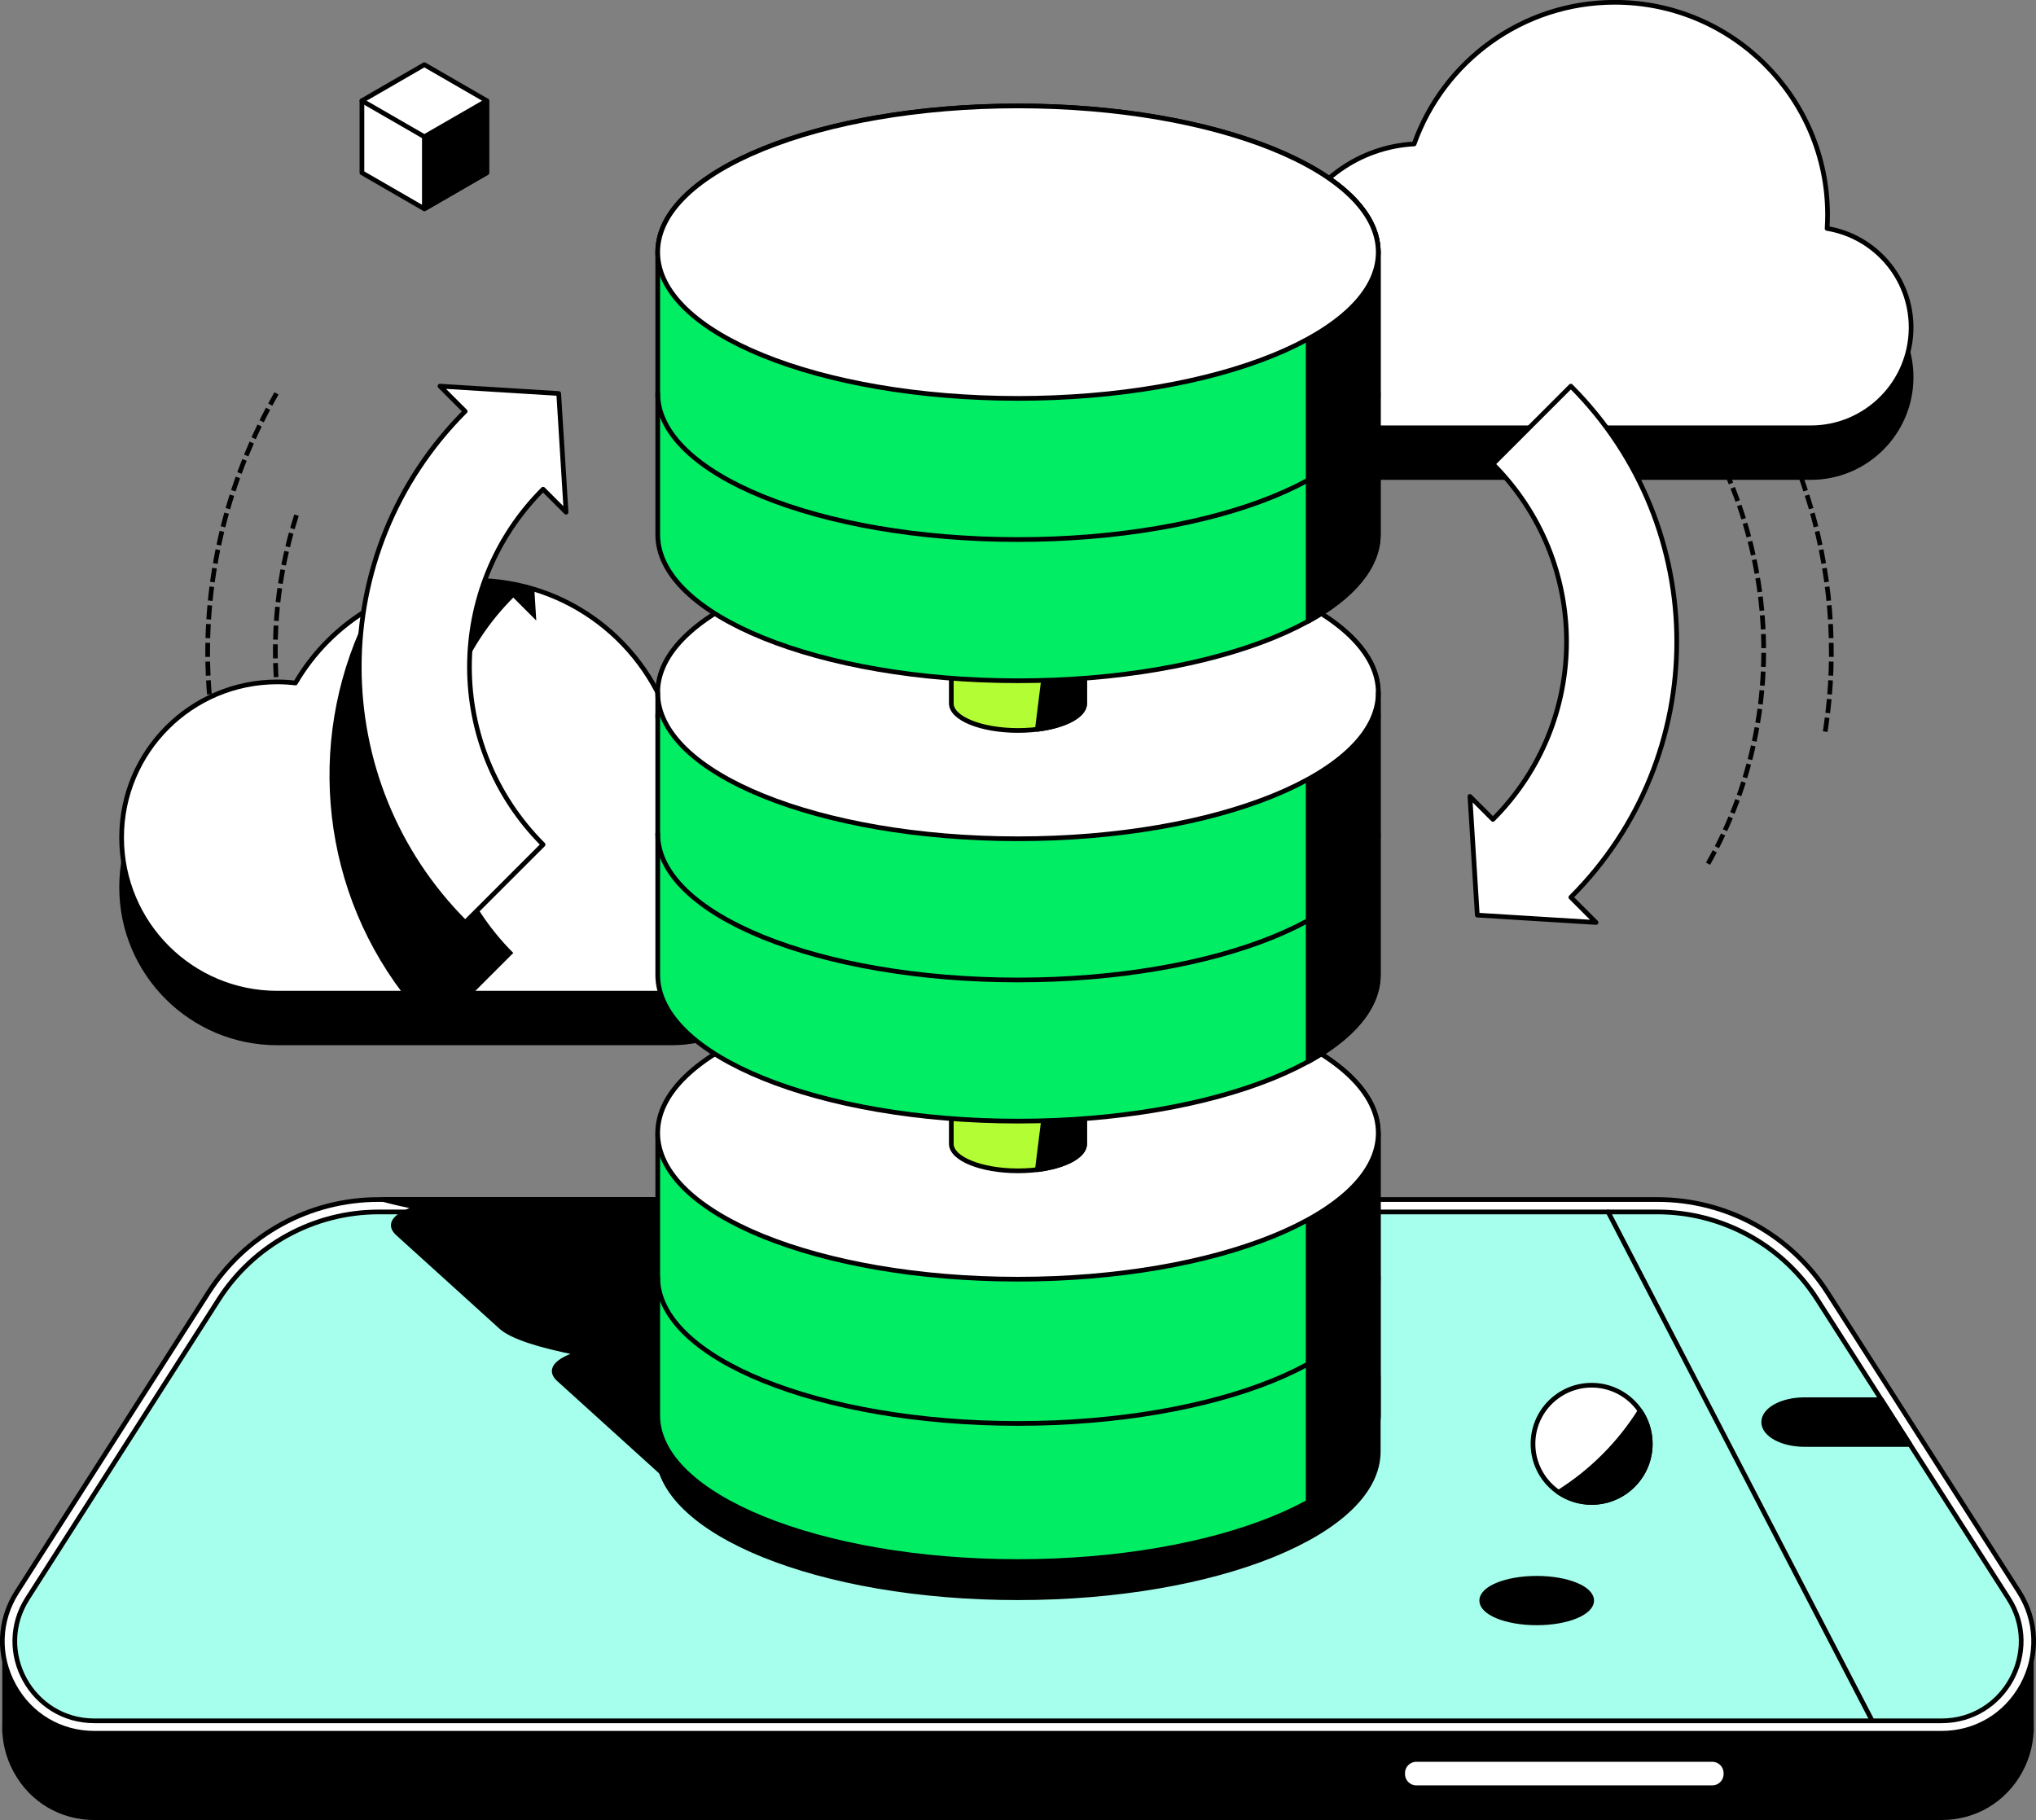
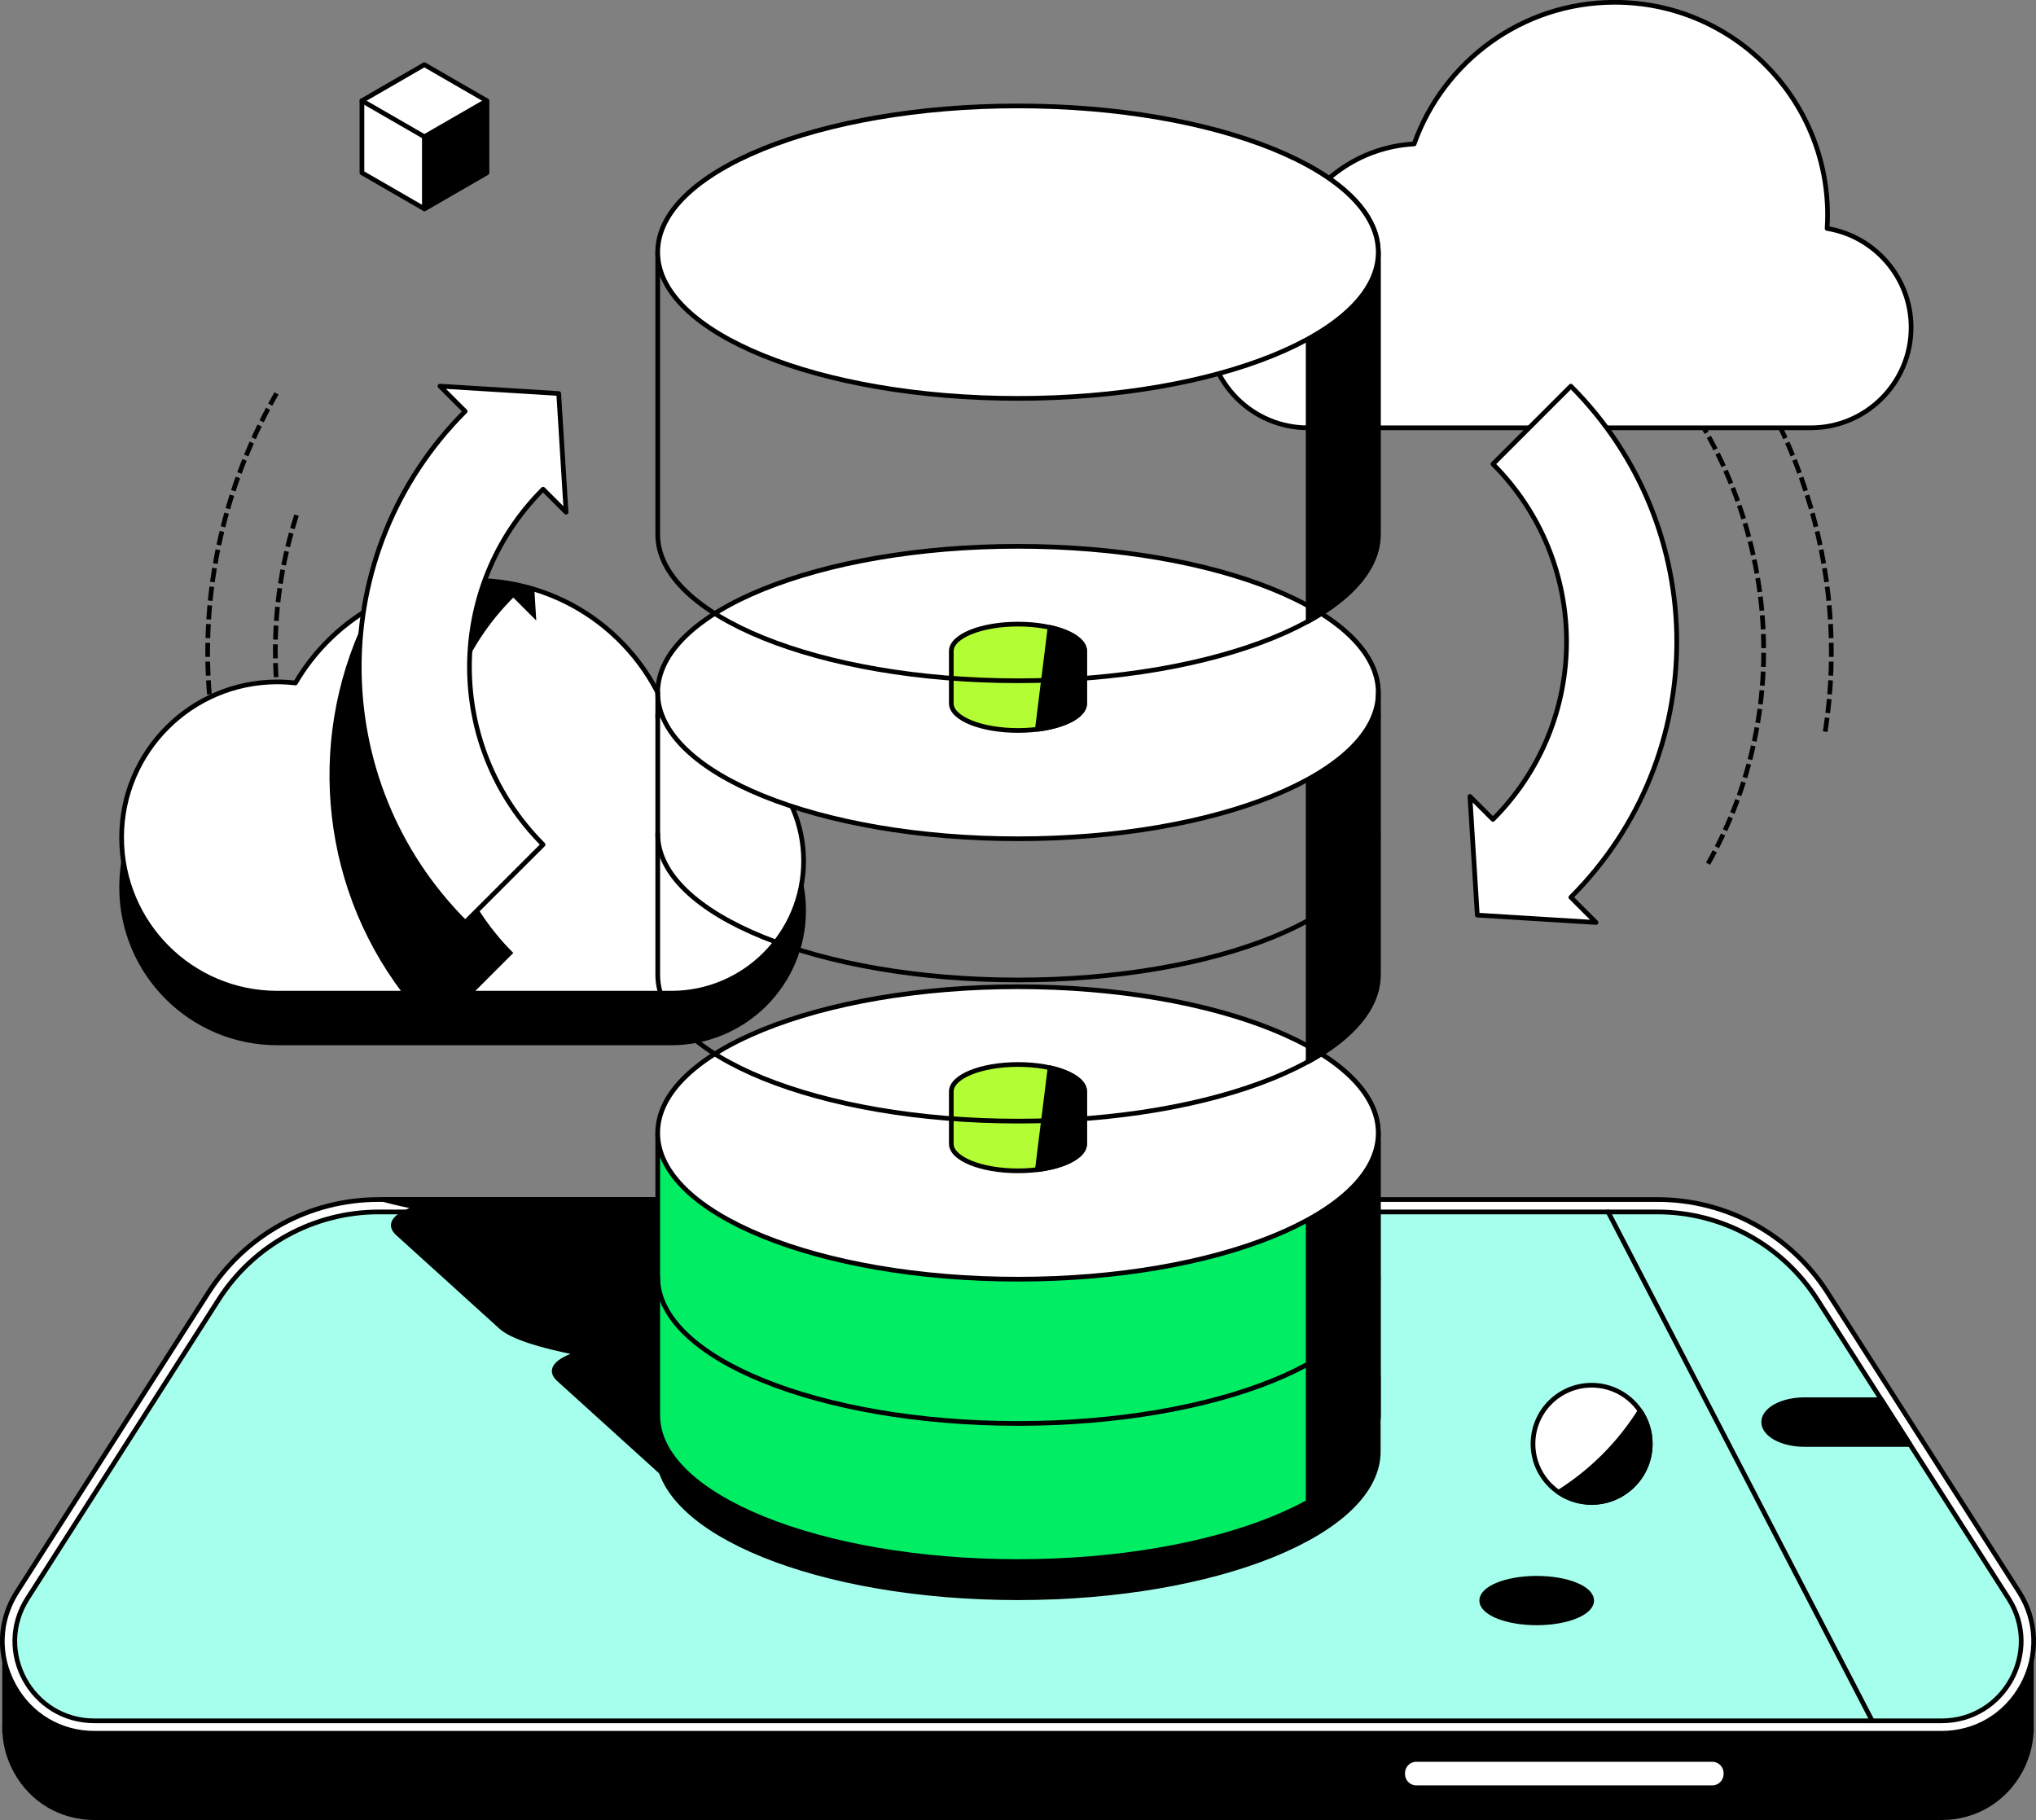
<svg xmlns="http://www.w3.org/2000/svg" width="434" height="388" viewBox="0 0 434 388" fill="none">
  <rect x="0" y="0" width="434" height="388" fill="#808080" stroke="none" />
  <g clip-path="url(#clip0_4950_7761)">
    <path d="M347.819 71.219C378.738 102.129 384.232 148.68 364.009 184.266" stroke="black" stroke-linecap="square" stroke-linejoin="round" stroke-dasharray="2 2" />
    <path d="M389.142 155.478C394.227 121.909 383.609 86.139 357.415 59.951" stroke="black" stroke-linecap="square" stroke-linejoin="round" stroke-dasharray="2 2" />
    <path d="M63.054 110.301C55.339 134.852 57.843 161.75 70.633 184.266" stroke="black" stroke-linecap="square" stroke-linejoin="round" stroke-dasharray="2 2" />
    <path d="M45.501 155.479C41.858 131.444 46.27 106.269 58.691 84.299" stroke="black" stroke-linecap="square" stroke-linejoin="round" stroke-dasharray="2 2" />
    <path d="M20.135 388C12.858 388 6.429 384.192 2.942 377.813C-0.555 371.434 -0.302 363.965 3.624 357.839L44.391 294.109C52.359 281.653 65.948 274.213 80.735 274.213H353.265C368.052 274.213 381.641 281.653 389.609 294.109L430.376 357.839C434.292 363.965 434.546 371.434 431.058 377.813C427.561 384.192 421.132 388 413.865 388H20.135Z" fill="black" />
    <path d="M433.513 349.58H0.487V369.506H433.513V349.58Z" fill="black" />
    <path d="M20.135 369.506C12.858 369.506 6.429 365.698 2.942 359.319C-0.555 352.94 -0.302 345.471 3.624 339.345L44.391 275.615C52.359 263.159 65.948 255.719 80.735 255.719H353.265C368.052 255.719 381.641 263.159 389.609 275.615L430.376 339.345C434.292 345.471 434.546 352.94 431.058 359.319C427.561 365.698 421.132 369.506 413.865 369.506H20.135Z" fill="white" stroke="black" stroke-linecap="round" stroke-linejoin="round" />
    <path d="M413.865 366.856H20.135C6.741 366.856 -1.364 352.054 5.855 340.766L46.622 277.036C54.064 265.399 66.922 258.367 80.735 258.367H353.265C367.078 258.367 379.937 265.408 387.379 277.036L428.146 340.766C435.364 352.054 427.259 366.856 413.865 366.856V366.856Z" fill="#A6FFEC" stroke="black" stroke-linecap="round" stroke-linejoin="round" />
    <path d="M81.709 255.719C83.891 256.303 86.365 256.868 89.112 257.394C84.271 259.001 82.547 260.919 84.816 262.974L106.812 282.899C109.082 284.954 115.034 286.863 123.421 288.48C118.579 290.087 116.855 292.005 119.125 294.06L141.121 313.985L143.936 316.537C150.229 322.234 184.878 326.86 221.32 326.86C257.762 326.86 282.212 322.244 275.919 316.537L273.104 313.985L270.016 311.19L251.099 294.05C251.011 293.972 250.914 293.885 250.816 293.807C250.787 293.778 250.748 293.758 250.719 293.729C250.651 293.67 250.573 293.622 250.495 293.563C250.456 293.534 250.407 293.505 250.368 293.476C250.29 293.417 250.212 293.369 250.125 293.32C250.086 293.291 250.037 293.261 249.998 293.232C249.891 293.164 249.774 293.096 249.657 293.028C249.638 293.018 249.618 292.998 249.589 292.989C249.453 292.911 249.316 292.833 249.17 292.755C249.112 292.726 249.053 292.697 248.995 292.667C248.897 292.619 248.8 292.57 248.702 292.521C248.634 292.492 248.566 292.453 248.498 292.424C248.401 292.375 248.303 292.336 248.206 292.288C248.128 292.258 248.06 292.219 247.982 292.19C247.875 292.141 247.758 292.093 247.641 292.044C247.543 292.005 247.436 291.956 247.329 291.917C247.193 291.859 247.056 291.801 246.91 291.752C246.813 291.713 246.715 291.674 246.618 291.645C246.52 291.606 246.423 291.567 246.316 291.528C246.209 291.489 246.102 291.45 245.985 291.411C245.887 291.372 245.79 291.343 245.692 291.314C245.576 291.275 245.459 291.236 245.342 291.187C245.254 291.158 245.157 291.129 245.069 291.099C244.777 291.002 244.475 290.905 244.163 290.807L244.085 290.778C243.929 290.729 243.773 290.681 243.618 290.632C243.54 290.612 243.462 290.583 243.384 290.564C243.228 290.515 243.062 290.466 242.906 290.427C242.829 290.408 242.751 290.379 242.673 290.359C242.497 290.311 242.332 290.262 242.156 290.213C242.108 290.203 242.059 290.184 242.01 290.174C241.377 290.009 240.724 289.833 240.043 289.668C240.004 289.668 239.974 289.648 239.935 289.639C239.711 289.59 239.497 289.531 239.273 289.483C239.224 289.473 239.185 289.463 239.137 289.454C238.903 289.395 238.669 289.346 238.426 289.288C237.383 289.054 236.282 288.821 235.143 288.597H235.104C234.909 288.548 234.714 288.509 234.51 288.47C234.617 288.431 234.714 288.402 234.812 288.363L234.899 288.334C235.045 288.285 235.182 288.236 235.328 288.178L235.377 288.158C235.805 288.003 236.214 287.837 236.584 287.671C236.604 287.662 236.633 287.652 236.653 287.642C236.76 287.593 236.857 287.545 236.964 287.496C237.003 287.477 237.042 287.457 237.071 287.447C237.169 287.399 237.266 287.35 237.354 287.301C237.383 287.282 237.422 287.262 237.451 287.253C237.744 287.097 237.997 286.941 238.24 286.785C238.279 286.766 238.309 286.736 238.348 286.717C238.406 286.678 238.465 286.629 238.523 286.59C238.562 286.561 238.601 286.532 238.63 286.503C238.689 286.464 238.737 286.415 238.786 286.376C238.825 286.347 238.854 286.318 238.893 286.289C238.942 286.25 238.991 286.211 239.029 286.162C239.068 286.123 239.107 286.084 239.137 286.045C239.195 285.987 239.254 285.918 239.302 285.86C239.331 285.821 239.361 285.782 239.39 285.743C239.419 285.704 239.439 285.675 239.468 285.636C239.497 285.597 239.517 285.558 239.546 285.519C239.565 285.48 239.585 285.451 239.604 285.412C239.624 285.373 239.643 285.324 239.663 285.285C239.672 285.256 239.692 285.217 239.702 285.188C239.731 285.12 239.75 285.052 239.76 284.974C239.76 284.945 239.76 284.925 239.77 284.896C239.77 284.837 239.789 284.789 239.789 284.73C239.789 284.701 239.789 284.672 239.789 284.643C239.789 284.594 239.789 284.545 239.789 284.497C239.789 284.467 239.789 284.438 239.78 284.399C239.78 284.35 239.76 284.302 239.75 284.243C239.75 284.214 239.741 284.185 239.731 284.165C239.711 284.088 239.682 284.01 239.643 283.932L239.624 283.903C239.594 283.834 239.555 283.766 239.507 283.688C239.487 283.659 239.468 283.64 239.458 283.61C239.419 283.552 239.38 283.503 239.341 283.445C239.322 283.416 239.292 283.386 239.273 283.357C239.224 283.299 239.176 283.24 239.127 283.192C239.107 283.162 239.078 283.143 239.059 283.114C238.981 283.036 238.903 282.948 238.805 282.87L216.81 262.945C216.722 262.867 216.625 262.779 216.527 262.701C216.498 262.672 216.459 262.653 216.43 262.623C216.362 262.565 216.284 262.516 216.206 262.458C216.167 262.429 216.118 262.399 216.079 262.37C216.001 262.322 215.923 262.263 215.836 262.214C215.797 262.185 215.748 262.156 215.709 262.127C215.602 262.059 215.485 261.99 215.378 261.922C215.358 261.913 215.339 261.893 215.31 261.883C215.173 261.805 215.037 261.727 214.891 261.65C214.832 261.62 214.774 261.591 214.715 261.562C214.618 261.513 214.521 261.465 214.423 261.416C214.355 261.387 214.287 261.348 214.219 261.318C214.121 261.27 214.024 261.231 213.926 261.182C213.848 261.153 213.78 261.114 213.702 261.085C213.595 261.036 213.478 260.987 213.361 260.939C213.264 260.9 213.157 260.851 213.05 260.812C212.913 260.754 212.777 260.695 212.631 260.646C212.533 260.608 212.436 260.569 212.339 260.539C212.241 260.5 212.144 260.461 212.037 260.422C211.929 260.384 211.822 260.345 211.705 260.306C211.608 260.267 211.511 260.237 211.413 260.208C211.296 260.169 211.179 260.13 211.062 260.082C210.975 260.052 210.877 260.023 210.79 259.994C210.497 259.897 210.196 259.799 209.884 259.702C209.855 259.702 209.835 259.682 209.806 259.673C209.65 259.624 209.494 259.575 209.338 259.527C209.26 259.507 209.182 259.478 209.104 259.458C208.949 259.41 208.783 259.361 208.627 259.322C208.549 259.303 208.471 259.273 208.393 259.254C208.218 259.205 208.052 259.156 207.877 259.108L207.731 259.069C207.098 258.903 206.445 258.728 205.763 258.562L205.656 258.533C205.432 258.484 205.218 258.426 204.994 258.377C204.945 258.368 204.906 258.358 204.857 258.348C204.624 258.29 204.39 258.241 204.146 258.183C203.104 257.949 202.003 257.715 200.863 257.491H200.824C200.63 257.442 200.435 257.403 200.23 257.365C201.818 256.839 203.055 256.284 203.942 255.689H81.709V255.719Z" fill="black" stroke="black" stroke-linecap="round" stroke-linejoin="round" />
    <path d="M143.293 165.957C137.945 147.668 121.054 134.316 101.035 134.316C84.797 134.316 70.604 143.11 62.976 156.199C61.71 156.053 60.414 155.966 59.109 155.966C40.776 155.966 25.921 170.817 25.921 189.145C25.921 207.474 40.776 222.325 59.109 222.325H143.108C158.674 222.325 171.299 209.704 171.299 194.141C171.299 178.579 158.771 166.055 143.283 165.957H143.293Z" fill="black" stroke="black" stroke-linecap="round" stroke-linejoin="round" />
    <path d="M143.293 155.362C137.945 137.072 121.054 123.721 101.035 123.721C84.797 123.721 70.604 132.515 62.976 145.604C61.71 145.458 60.414 145.37 59.109 145.37C40.776 145.37 25.921 160.221 25.921 178.55C25.921 196.878 40.776 211.729 59.109 211.729H143.108C158.674 211.729 171.299 199.108 171.299 183.546C171.299 167.983 158.771 155.459 143.283 155.362H143.293Z" fill="white" stroke="black" stroke-linecap="round" stroke-linejoin="round" />
-     <path d="M389.473 59.298C389.531 58.354 389.57 57.399 389.57 56.435C389.57 31.387 369.26 11.082 344.205 11.082C324.47 11.082 307.686 23.684 301.441 41.282C289.781 41.915 279.884 49.131 275.393 59.289C265.204 60.925 257.411 69.758 257.411 80.402C257.411 92.215 266.987 101.798 278.813 101.798H385.976C397.792 101.798 407.377 92.225 407.377 80.402C407.377 69.777 399.633 60.973 389.482 59.298H389.473Z" fill="black" stroke="black" stroke-linecap="round" stroke-linejoin="round" />
    <path d="M389.473 48.703C389.531 47.758 389.57 46.804 389.57 45.84C389.57 20.791 369.26 0.486 344.205 0.486C324.47 0.486 307.686 13.088 301.441 30.686C289.781 31.319 279.884 38.535 275.393 48.693C265.204 50.329 257.411 59.162 257.411 69.806C257.411 81.62 266.987 91.202 278.813 91.202H385.976C397.792 91.202 407.377 81.629 407.377 69.806C407.377 59.181 399.633 50.378 389.482 48.703H389.473Z" fill="white" stroke="black" stroke-linecap="round" stroke-linejoin="round" />
    <path d="M140.195 293.291V309.438C140.195 326.656 174.582 340.611 216.995 340.611C259.408 340.611 293.795 326.656 293.795 309.438V293.291H140.195Z" fill="black" stroke="black" stroke-linecap="round" stroke-linejoin="round" />
    <path d="M140.195 241.529V301.724C140.195 318.942 174.582 332.898 216.995 332.898C259.408 332.898 293.795 318.942 293.795 301.724V241.529C293.795 224.311 259.408 210.355 216.995 210.355C174.582 210.355 140.195 224.311 140.195 241.529V241.529Z" fill="#00ED64" />
    <path d="M293.804 241.529V301.724C293.804 318.942 259.418 332.898 217.005 332.898C174.592 332.898 140.205 318.942 140.205 301.724V241.529" stroke="black" stroke-linecap="round" stroke-linejoin="round" />
    <path d="M293.804 272.285C293.804 289.503 259.418 303.459 217.005 303.459C174.592 303.459 140.205 289.503 140.205 272.285" stroke="black" stroke-linecap="round" stroke-linejoin="round" />
    <path d="M278.852 223.045V320.208C288.242 315.037 293.804 308.648 293.804 301.724V241.529C293.804 234.615 288.252 228.216 278.852 223.045Z" fill="black" stroke="black" stroke-linecap="round" stroke-linejoin="round" />
    <path d="M216.995 272.703C259.41 272.703 293.795 258.746 293.795 241.529C293.795 224.312 259.41 210.355 216.995 210.355C174.58 210.355 140.195 224.312 140.195 241.529C140.195 258.746 174.58 272.703 216.995 272.703Z" fill="white" stroke="black" stroke-linecap="round" stroke-linejoin="round" />
    <path d="M202.783 232.697V243.838C202.783 247.023 209.144 249.603 216.996 249.603C224.847 249.603 231.208 247.023 231.208 243.838V232.697C231.208 229.512 224.847 226.932 216.996 226.932C209.144 226.932 202.783 229.512 202.783 232.697V232.697Z" fill="#B3FD34" stroke="black" stroke-linecap="round" stroke-linejoin="round" />
    <path d="M223.833 227.633L221.125 249.36C226.97 248.639 231.217 246.438 231.217 243.838V232.697C231.217 230.515 228.236 228.616 223.833 227.633V227.633Z" fill="black" stroke="black" stroke-linecap="round" stroke-linejoin="round" />
    <path d="M293.804 152.937C293.804 135.719 259.418 121.764 217.005 121.764C174.592 121.764 140.205 135.719 140.205 152.937" stroke="black" stroke-linecap="round" stroke-linejoin="round" />
-     <path d="M140.195 147.638V207.833C140.195 225.051 174.582 239.007 216.995 239.007C259.408 239.007 293.795 225.051 293.795 207.833V147.638C293.795 130.42 259.408 116.465 216.995 116.465C174.582 116.465 140.195 130.42 140.195 147.638V147.638Z" fill="#00ED64" />
    <path d="M278.852 129.164V226.327C288.242 221.156 293.804 214.767 293.804 207.843V147.648C293.804 140.734 288.252 134.335 278.852 129.164Z" fill="black" stroke="black" stroke-linecap="round" stroke-linejoin="round" />
    <path d="M216.995 178.812C259.41 178.812 293.795 164.855 293.795 147.638C293.795 130.422 259.41 116.465 216.995 116.465C174.58 116.465 140.195 130.422 140.195 147.638C140.195 164.855 174.58 178.812 216.995 178.812Z" fill="white" stroke="black" stroke-linecap="round" stroke-linejoin="round" />
    <path d="M293.804 147.639V207.834C293.804 225.052 259.418 239.007 217.005 239.007C174.592 239.007 140.205 225.052 140.205 207.834V147.639" stroke="black" stroke-linecap="round" stroke-linejoin="round" />
    <path d="M202.783 138.816V149.957C202.783 153.142 209.144 155.723 216.996 155.723C224.847 155.723 231.208 153.142 231.208 149.957V138.816C231.208 135.632 224.847 133.051 216.996 133.051C209.144 133.051 202.783 135.632 202.783 138.816Z" fill="#B3FD34" stroke="black" stroke-linecap="round" stroke-linejoin="round" />
    <path d="M223.833 133.752L221.125 155.479C226.97 154.758 231.217 152.557 231.217 149.957V138.816C231.217 136.635 228.236 134.736 223.833 133.752V133.752Z" fill="black" stroke="black" stroke-linecap="round" stroke-linejoin="round" />
-     <path d="M140.195 53.758V113.953C140.195 131.171 174.582 145.126 216.995 145.126C259.408 145.126 293.795 131.171 293.795 113.953V53.758C293.795 36.54 259.408 22.584 216.995 22.584C174.582 22.584 140.195 36.54 140.195 53.758V53.758Z" fill="#00ED64" />
-     <path d="M293.804 53.758C293.804 36.54 259.418 22.584 217.005 22.584C174.592 22.584 140.205 36.54 140.205 53.758" stroke="black" stroke-linecap="round" stroke-linejoin="round" />
    <path d="M293.804 53.758V113.953C293.804 131.171 259.418 145.126 217.005 145.126C174.592 145.126 140.205 131.171 140.205 113.953V53.758" stroke="black" stroke-linecap="round" stroke-linejoin="round" />
-     <path d="M293.804 83.85C293.804 101.068 259.418 115.023 217.005 115.023C174.592 115.023 140.205 101.068 140.205 83.85" stroke="black" stroke-linecap="round" stroke-linejoin="round" />
    <path d="M293.804 177.742C293.804 194.96 259.418 208.916 217.005 208.916C174.592 208.916 140.205 194.96 140.205 177.742" stroke="black" stroke-linecap="round" stroke-linejoin="round" />
    <path d="M278.852 35.273V132.437C288.242 127.265 293.804 120.877 293.804 113.952V53.758C293.804 46.843 288.252 40.445 278.852 35.273Z" fill="black" stroke="black" stroke-linecap="round" stroke-linejoin="round" />
    <path d="M216.995 84.931C259.41 84.931 293.795 70.974 293.795 53.758C293.795 36.541 259.41 22.584 216.995 22.584C174.58 22.584 140.195 36.541 140.195 53.758C140.195 70.974 174.58 84.931 216.995 84.931Z" fill="white" stroke="black" stroke-linecap="round" stroke-linejoin="round" />
    <path d="M109.413 203.15C88.489 182.231 88.489 148.311 109.413 127.392L114.313 132.291L113.904 125.629C109.832 124.393 105.516 123.721 101.045 123.721C92.98 123.721 85.43 125.892 78.933 129.671C65.373 155.673 67.672 187.792 85.82 211.729H100.841L109.423 203.15H109.413Z" fill="black" />
    <path d="M318.236 98.927C339.16 119.846 339.16 153.765 318.236 174.684L313.336 169.786L314.904 195.087L340.212 196.655L334.845 191.289C364.945 161.196 364.945 112.415 334.845 82.322L318.236 98.927V98.927Z" fill="white" stroke="black" stroke-linecap="round" stroke-linejoin="round" />
    <path d="M115.764 180.05C94.84 159.131 94.84 125.212 115.764 104.293L120.664 109.191L119.096 83.89L93.788 82.322L99.155 87.688C69.055 117.781 69.055 166.562 99.155 196.655L115.764 180.05Z" fill="white" stroke="black" stroke-linecap="round" stroke-linejoin="round" />
    <path d="M364.984 375.086H301.919C300.305 375.086 298.997 376.394 298.997 378.008V378.193C298.997 379.806 300.305 381.114 301.919 381.114H364.984C366.598 381.114 367.906 379.806 367.906 378.193V378.008C367.906 376.394 366.598 375.086 364.984 375.086Z" fill="white" stroke="black" stroke-linecap="round" stroke-linejoin="round" />
    <path d="M327.567 345.968C334.039 345.968 339.286 343.84 339.286 341.215C339.286 338.591 334.039 336.463 327.567 336.463C321.095 336.463 315.849 338.591 315.849 341.215C315.849 343.84 321.095 345.968 327.567 345.968Z" fill="black" stroke="black" stroke-linecap="round" stroke-linejoin="round" />
    <path d="M342.793 258.367L399.087 366.856" stroke="black" stroke-linecap="round" stroke-linejoin="round" />
    <path d="M384.661 307.938H407.143L401.036 298.395H384.651C379.849 298.395 375.952 300.527 375.952 303.166C375.952 305.806 379.849 307.938 384.651 307.938H384.661Z" fill="black" stroke="black" stroke-linecap="round" stroke-linejoin="round" />
    <path d="M339.276 320.296C346.179 320.296 351.774 314.702 351.774 307.801C351.774 300.901 346.179 295.307 339.276 295.307C332.374 295.307 326.778 300.901 326.778 307.801C326.778 314.702 332.374 320.296 339.276 320.296Z" fill="white" stroke="black" stroke-linecap="round" stroke-linejoin="round" />
    <path d="M332.243 318.124C334.25 319.487 336.666 320.296 339.276 320.296C346.183 320.296 351.774 314.706 351.774 307.801C351.774 305.191 350.975 302.766 349.602 300.77C345.189 307.781 339.247 313.722 332.233 318.134L332.243 318.124Z" fill="black" stroke="black" stroke-linecap="round" stroke-linejoin="round" />
    <path d="M77.15 21.473V36.831L90.457 44.515L103.763 36.831V21.473L90.457 13.789L77.15 21.473Z" fill="white" stroke="black" stroke-linecap="round" stroke-linejoin="round" />
    <path d="M103.764 36.833V21.475L90.457 29.149V44.516L103.764 36.833Z" fill="black" stroke="black" stroke-linecap="round" stroke-linejoin="round" />
    <path d="M77.15 21.475L90.457 29.149" stroke="black" stroke-linecap="round" stroke-linejoin="round" />
  </g>
  <defs>
    <clipPath id="clip0_4950_7761">
      <rect width="434" height="388" fill="white" />
    </clipPath>
  </defs>
</svg>